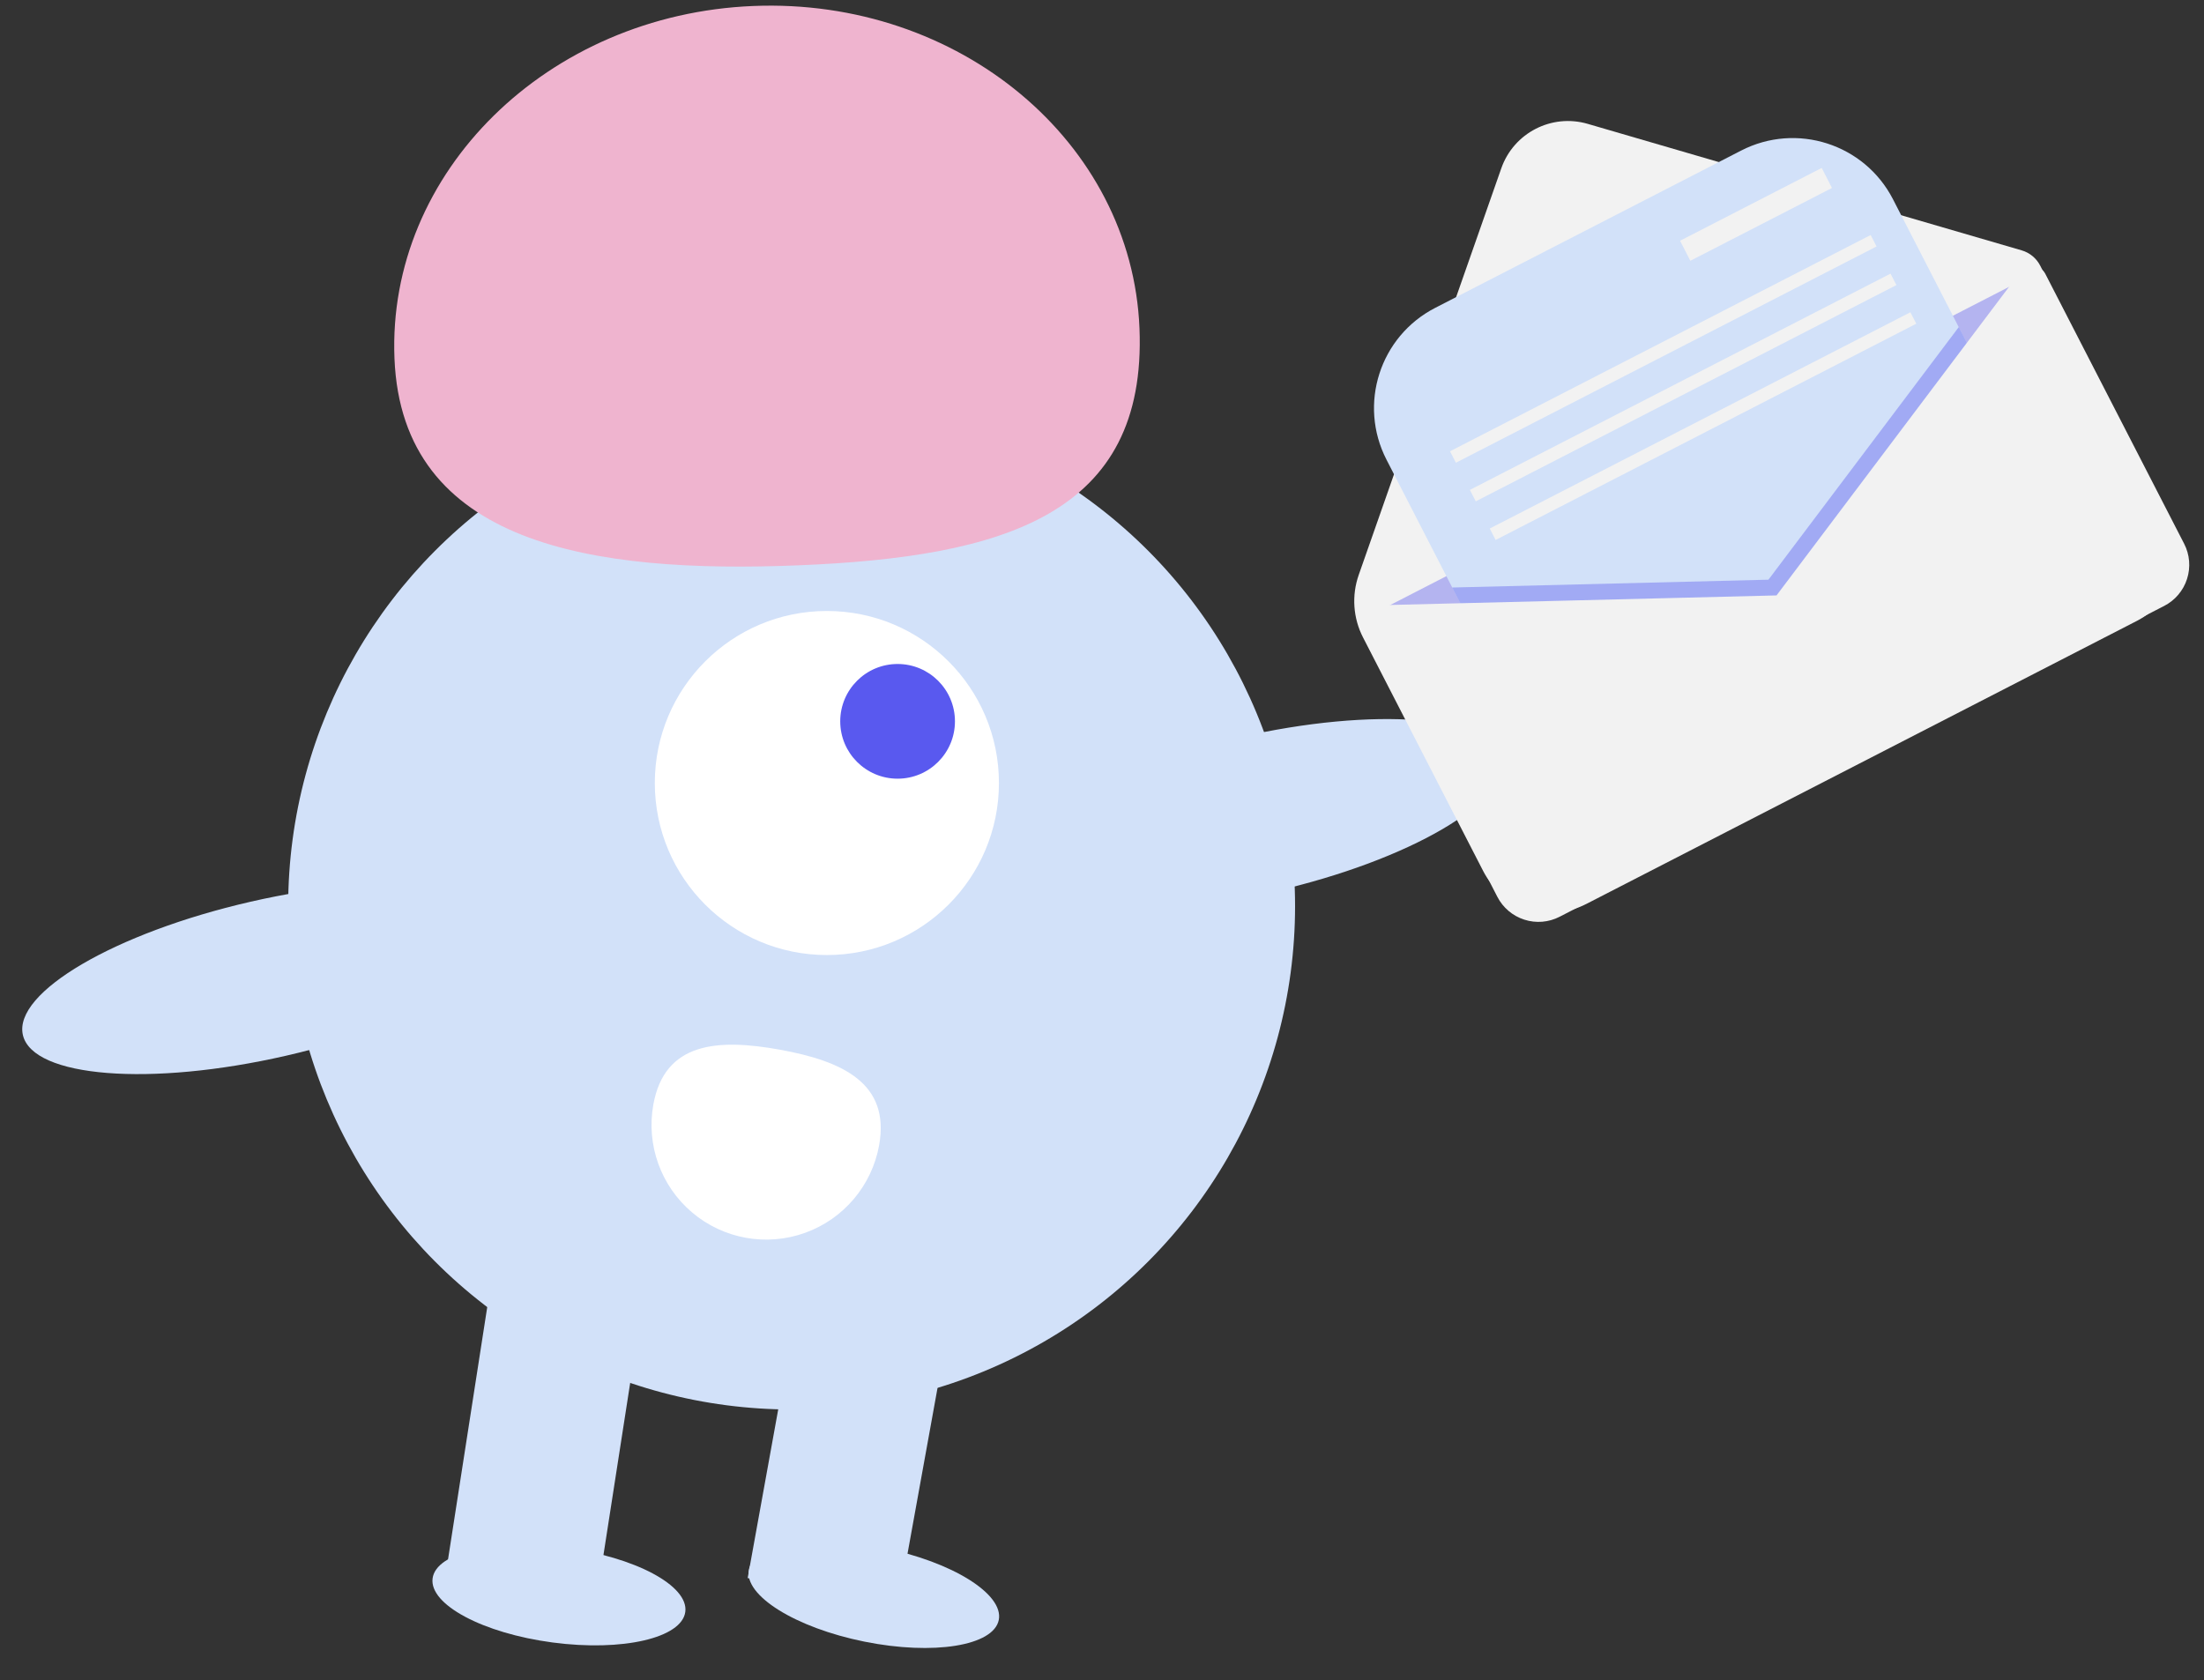
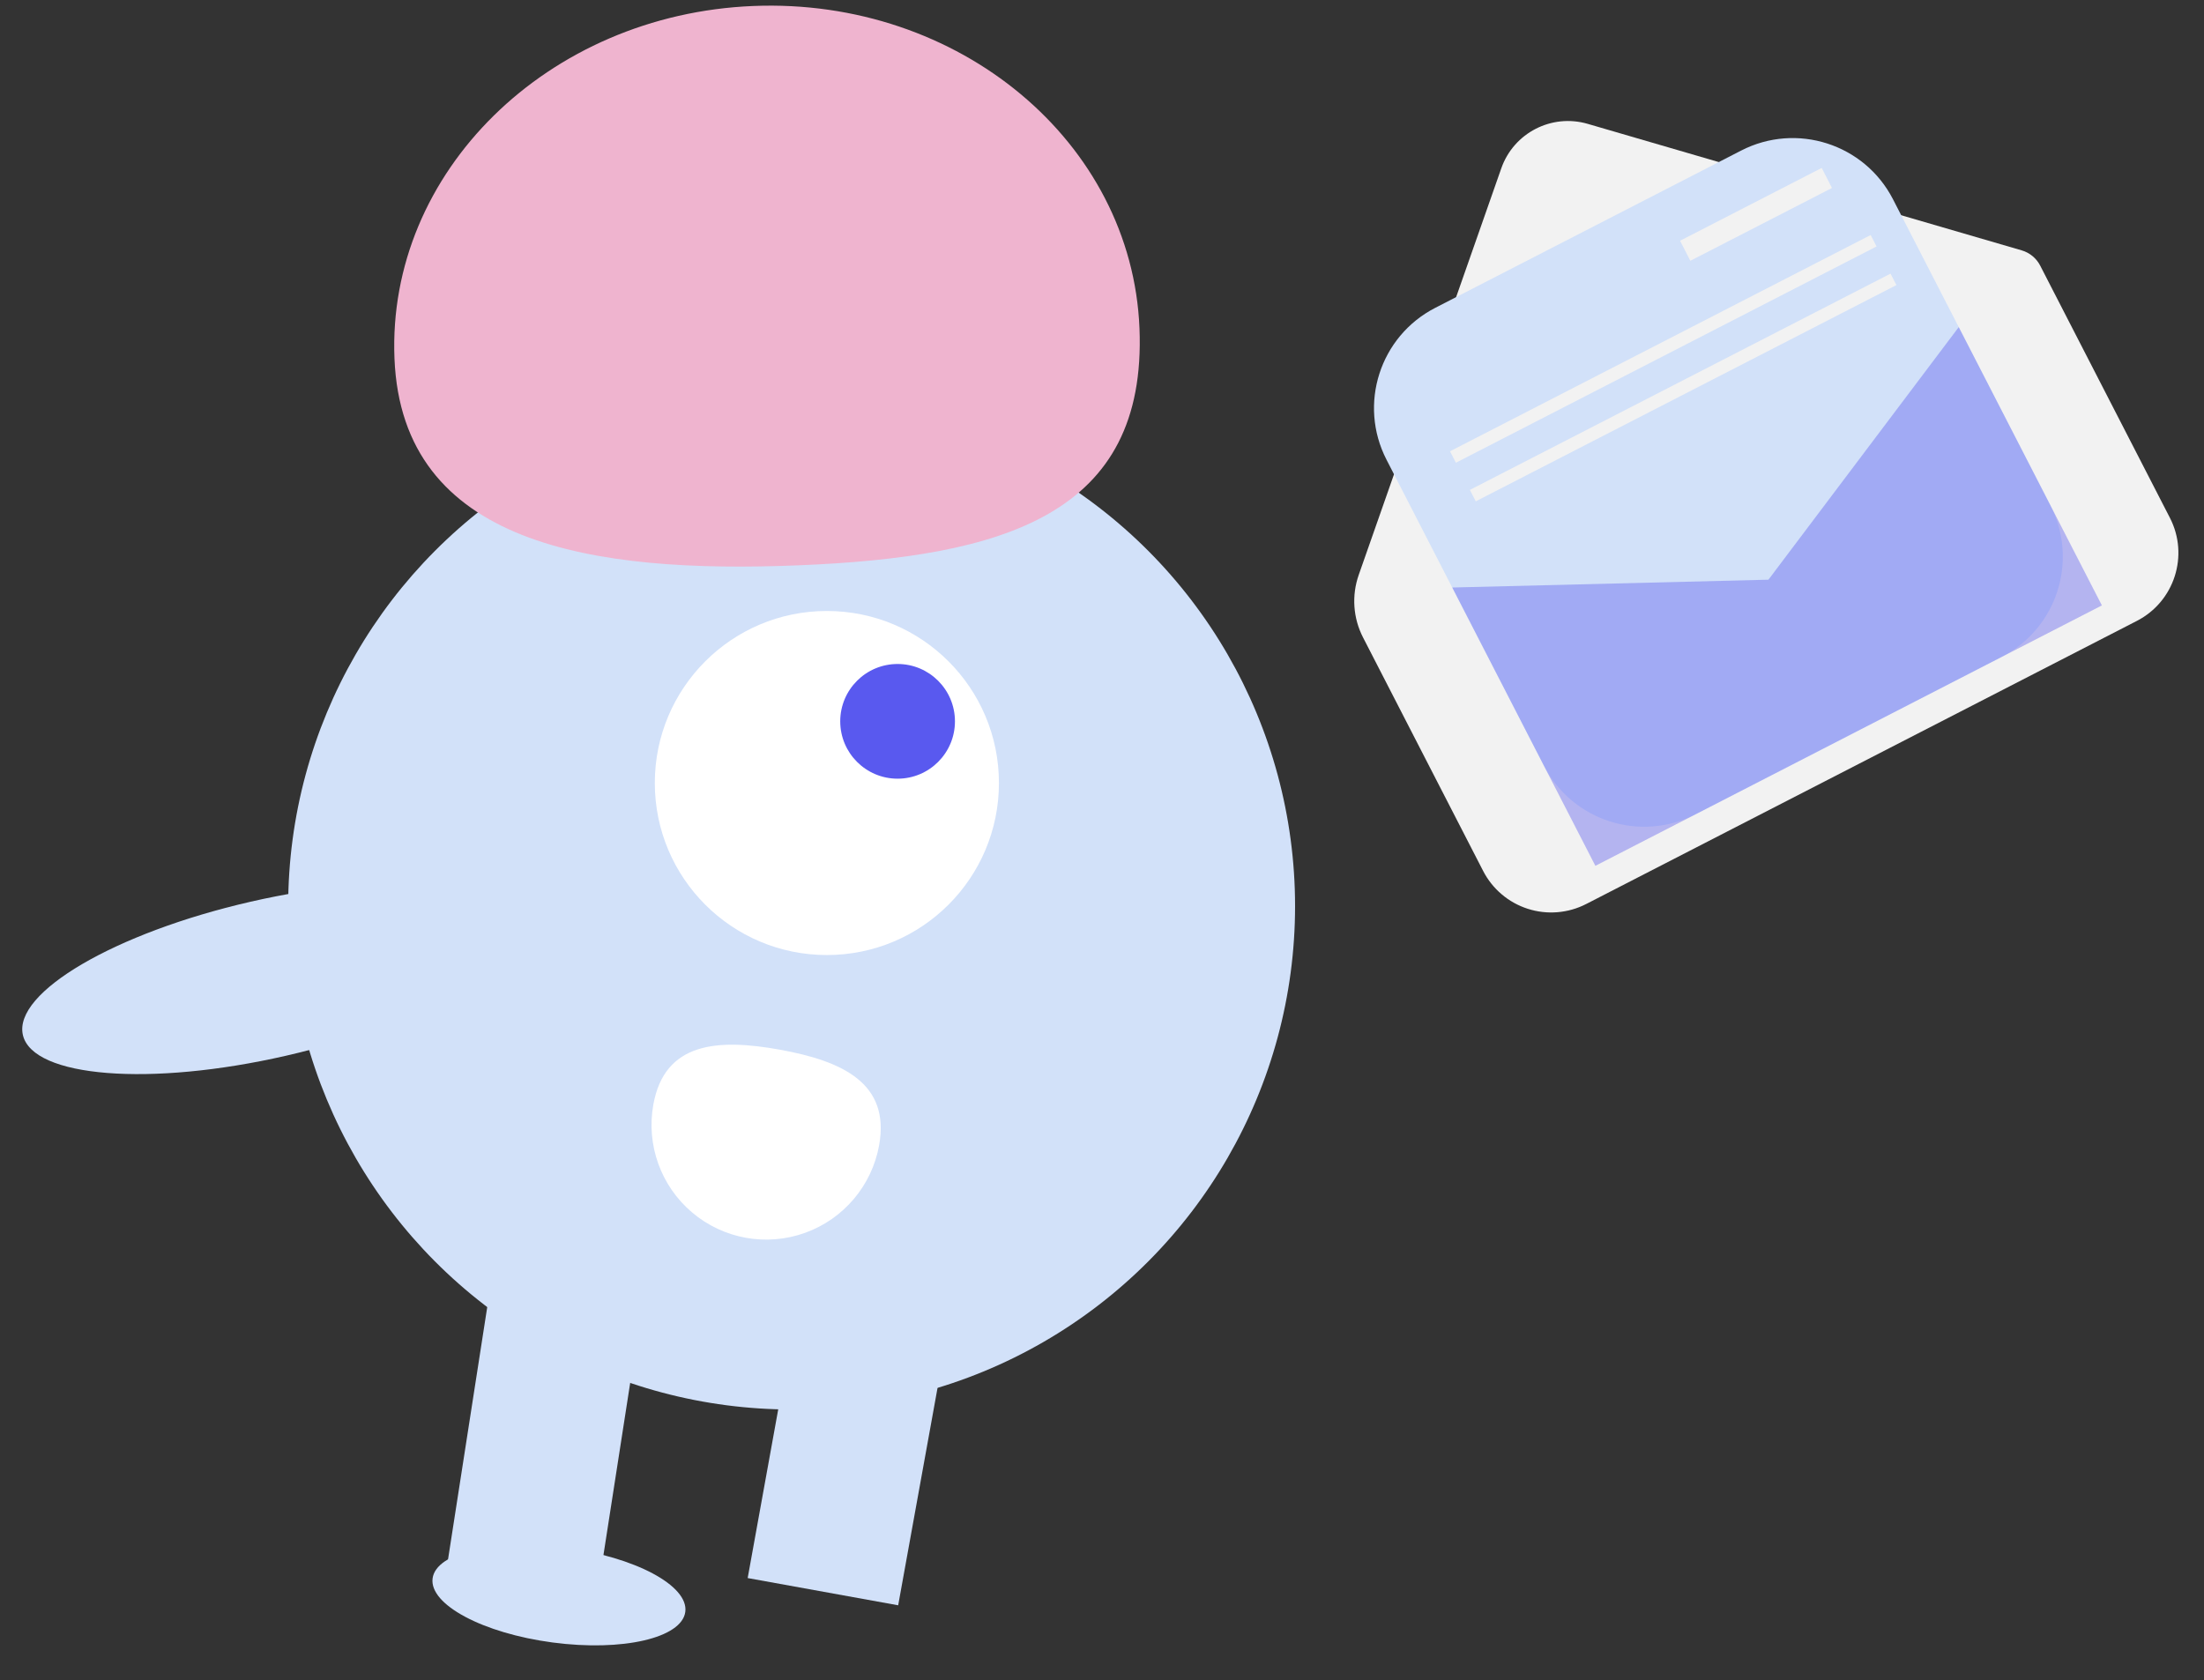
<svg xmlns="http://www.w3.org/2000/svg" width="160" height="122" viewBox="0 0 160 122">
  <rect x="0" y="0" width="160" height="122" fill="#333333" stroke="none" />
  <g fill="none" fill-rule="evenodd">
    <g>
      <g transform="translate(-737 -4532) translate(737 4532.209)">
        <circle cx="57.468" cy="65.585" r="36.548" fill="#D2E1F9" />
        <path fill="#D2E1F9" d="M43.352 115.634L32.426 113.656 35.97 90.842 46.896 92.82z" />
-         <path fill="#D2E1F9" d="M55.961 95.628L67.064 95.628 67.064 115.521 55.961 115.521z" transform="rotate(10.261 61.513 105.575)" />
-         <ellipse cx="63.436" cy="115.587" fill="#D2E1F9" rx="3.47" ry="9.253" transform="rotate(-78.587 63.436 115.587)" />
+         <path fill="#D2E1F9" d="M55.961 95.628L67.064 95.628 67.064 115.521 55.961 115.521" transform="rotate(10.261 61.513 105.575)" />
        <ellipse cx="40.577" cy="115.612" fill="#D2E1F9" rx="3.47" ry="9.253" transform="rotate(-82.454 40.577 115.612)" />
        <circle cx="60.027" cy="56.645" r="12.491" fill="#FFF" />
        <circle cx="65.161" cy="52.167" r="4.164" fill="#5959EF" />
        <path fill="#EFB4CF" d="M28.637 25.824C28.087 12.294 39.749.833 54.683.226c14.935-.607 27.488 9.87 28.038 23.401.55 13.53-9.832 16.605-24.767 17.212-14.935.606-28.768-1.484-29.317-15.015z" />
-         <ellipse cx="91.215" cy="58.926" fill="#D2E1F9" rx="18.274" ry="5.737" transform="rotate(-12.91 91.215 58.926)" />
        <ellipse cx="19.473" cy="70.857" fill="#D2E1F9" rx="18.274" ry="5.737" transform="rotate(-12.91 19.473 70.857)" />
        <path fill="#FFF" d="M47.43 79.988c-.53 2.927.542 5.915 2.813 7.838 2.27 1.923 5.394 2.488 8.194 1.483 2.8-1.005 4.852-3.427 5.382-6.354.819-4.526-2.68-6.127-7.206-6.947-4.525-.819-8.364-.546-9.183 3.98z" />
        <g>
          <path fill="#F2F2F2" d="M44.045 58.594L4.072 38.039c-2.73-1.404-3.804-4.754-2.4-7.484l9.417-18.314c.276-.537.761-.937 1.341-1.107l31.507-9.186c2.615-.763 5.37.654 6.272 3.225l10.352 29.529c.522 1.49.41 3.13-.313 4.536l-8.719 16.955c-.674 1.31-1.84 2.3-3.244 2.75-1.404.45-2.929.325-4.24-.35z" transform="matrix(-1 0 0 1 159.197 6.836)" />
-           <path fill="#5959EF" d="M45.634 51.335L5.273 34.105c-1.3-.67-.081.359.587-.942l5.074-20.621 49.442 25.424-12.5 15.455c-.668 1.3-.942-1.417-2.242-2.086z" opacity=".4" transform="matrix(-1 0 0 1 159.197 6.836)" />
          <path fill="#D2E1F9" d="M21.962 7.31h24.974c4.521 0 8.186 3.664 8.186 8.185V40.47c0 4.521-3.665 8.186-8.186 8.186H21.962c-4.521 0-8.186-3.665-8.186-8.186V15.495c0-4.52 3.665-8.186 8.186-8.186z" transform="matrix(-1 0 0 1 159.197 6.836) rotate(-62.787 34.449 27.983)" />
          <path fill="#5959EF" d="M53.771 35.614L43.38 55.822 6.61 36.914 17.001 16.706 30.817 35.046z" opacity=".4" transform="matrix(-1 0 0 1 159.197 6.836)" />
-           <path fill="#F2F2F2" d="M30.23 36.189l-17.703-23.5c-.223-.295-.581-.456-.95-.424-.369.031-.695.25-.864.58L.639 32.434c-.407.79-.483 1.712-.21 2.56.271.847.869 1.551 1.66 1.958l43.89 22.569c.79.407 1.712.483 2.56.21.847-.271 1.551-.869 1.958-1.66l9.901-19.254c.207-.402.192-.881-.038-1.27-.23-.388-.644-.63-1.096-.641l-29.035-.718z" transform="matrix(-1 0 0 1 159.197 6.836)" />
          <path fill="#F2F2F2" d="M25.936 7.702L37.499 7.702 37.499 9.337 25.936 9.337z" transform="matrix(-1 0 0 1 159.197 6.836) rotate(27.213 31.718 8.52)" />
          <path fill="#F2F2F2" d="M21.281 17.819L55.62 17.819 55.62 18.753 21.281 18.753z" transform="matrix(-1 0 0 1 159.197 6.836) rotate(27.213 38.45 18.286)" />
          <path fill="#F2F2F2" d="M19.839 20.623L54.178 20.623 54.178 21.557 19.839 21.557z" transform="matrix(-1 0 0 1 159.197 6.836) rotate(27.213 37.008 21.09)" />
-           <path fill="#F2F2F2" d="M18.397 23.428L52.735 23.428 52.735 24.362 18.397 24.362z" transform="matrix(-1 0 0 1 159.197 6.836) rotate(27.213 35.566 23.895)" />
        </g>
      </g>
    </g>
  </g>
</svg>